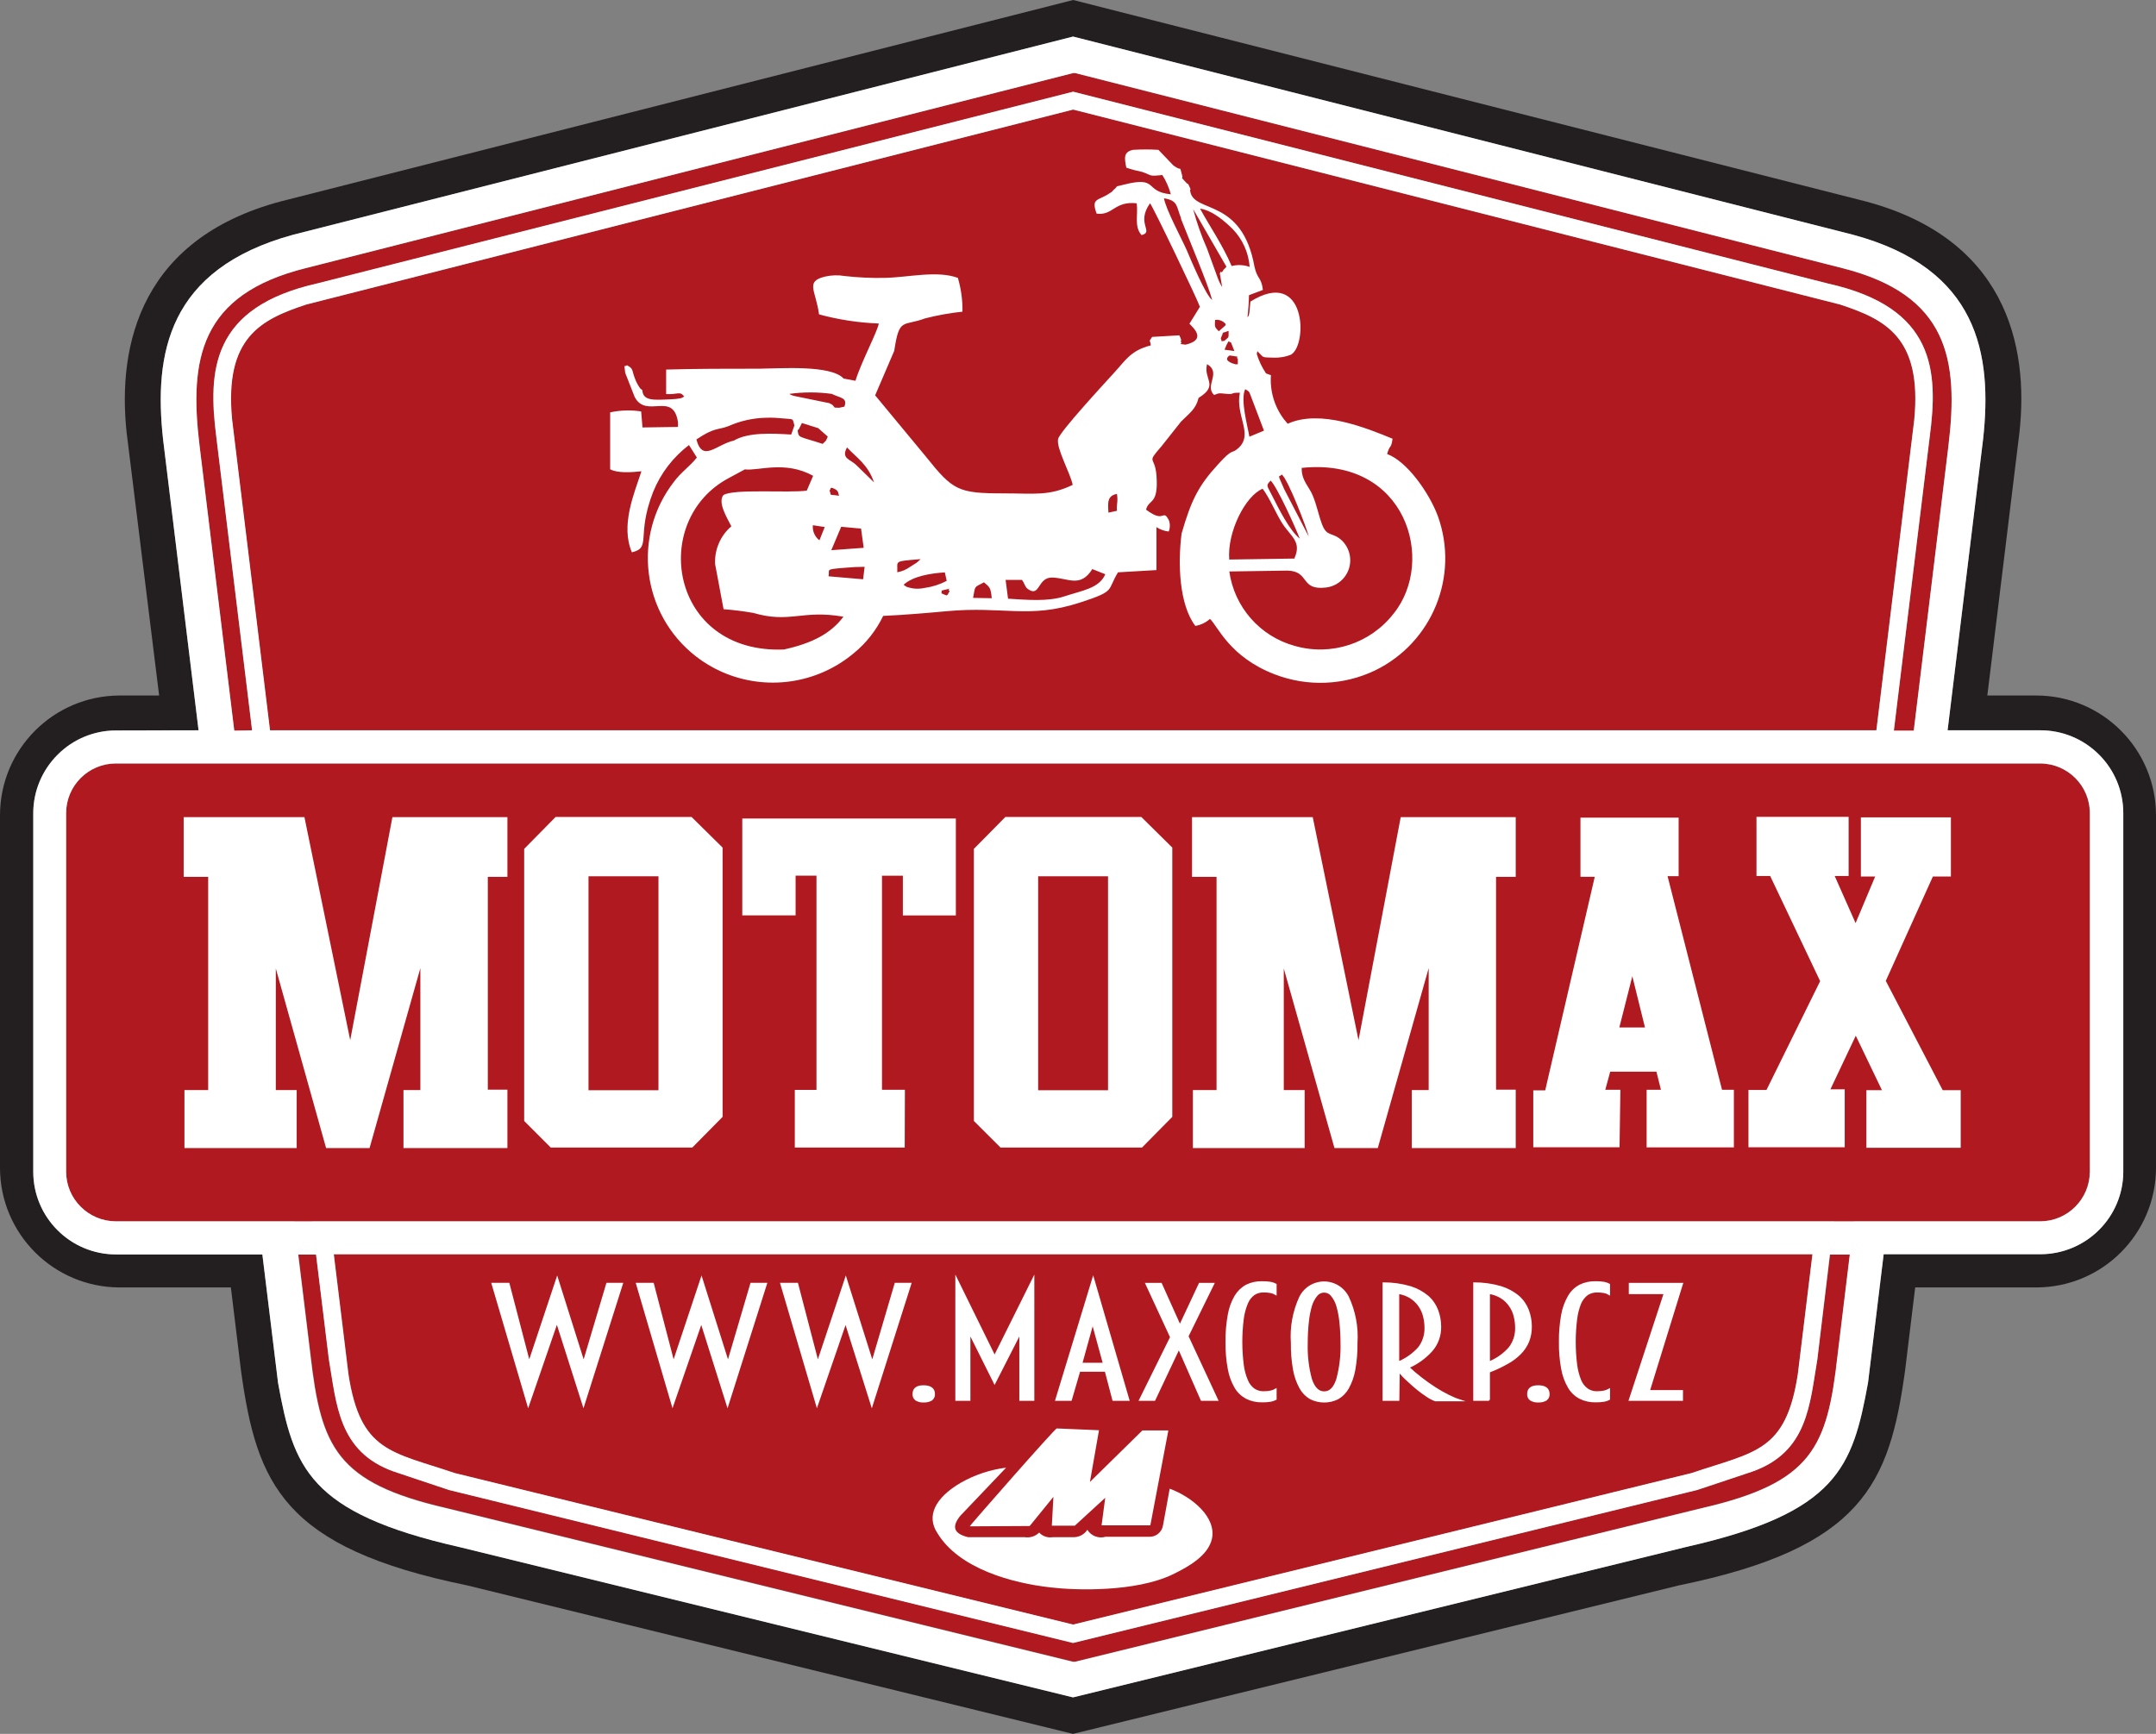
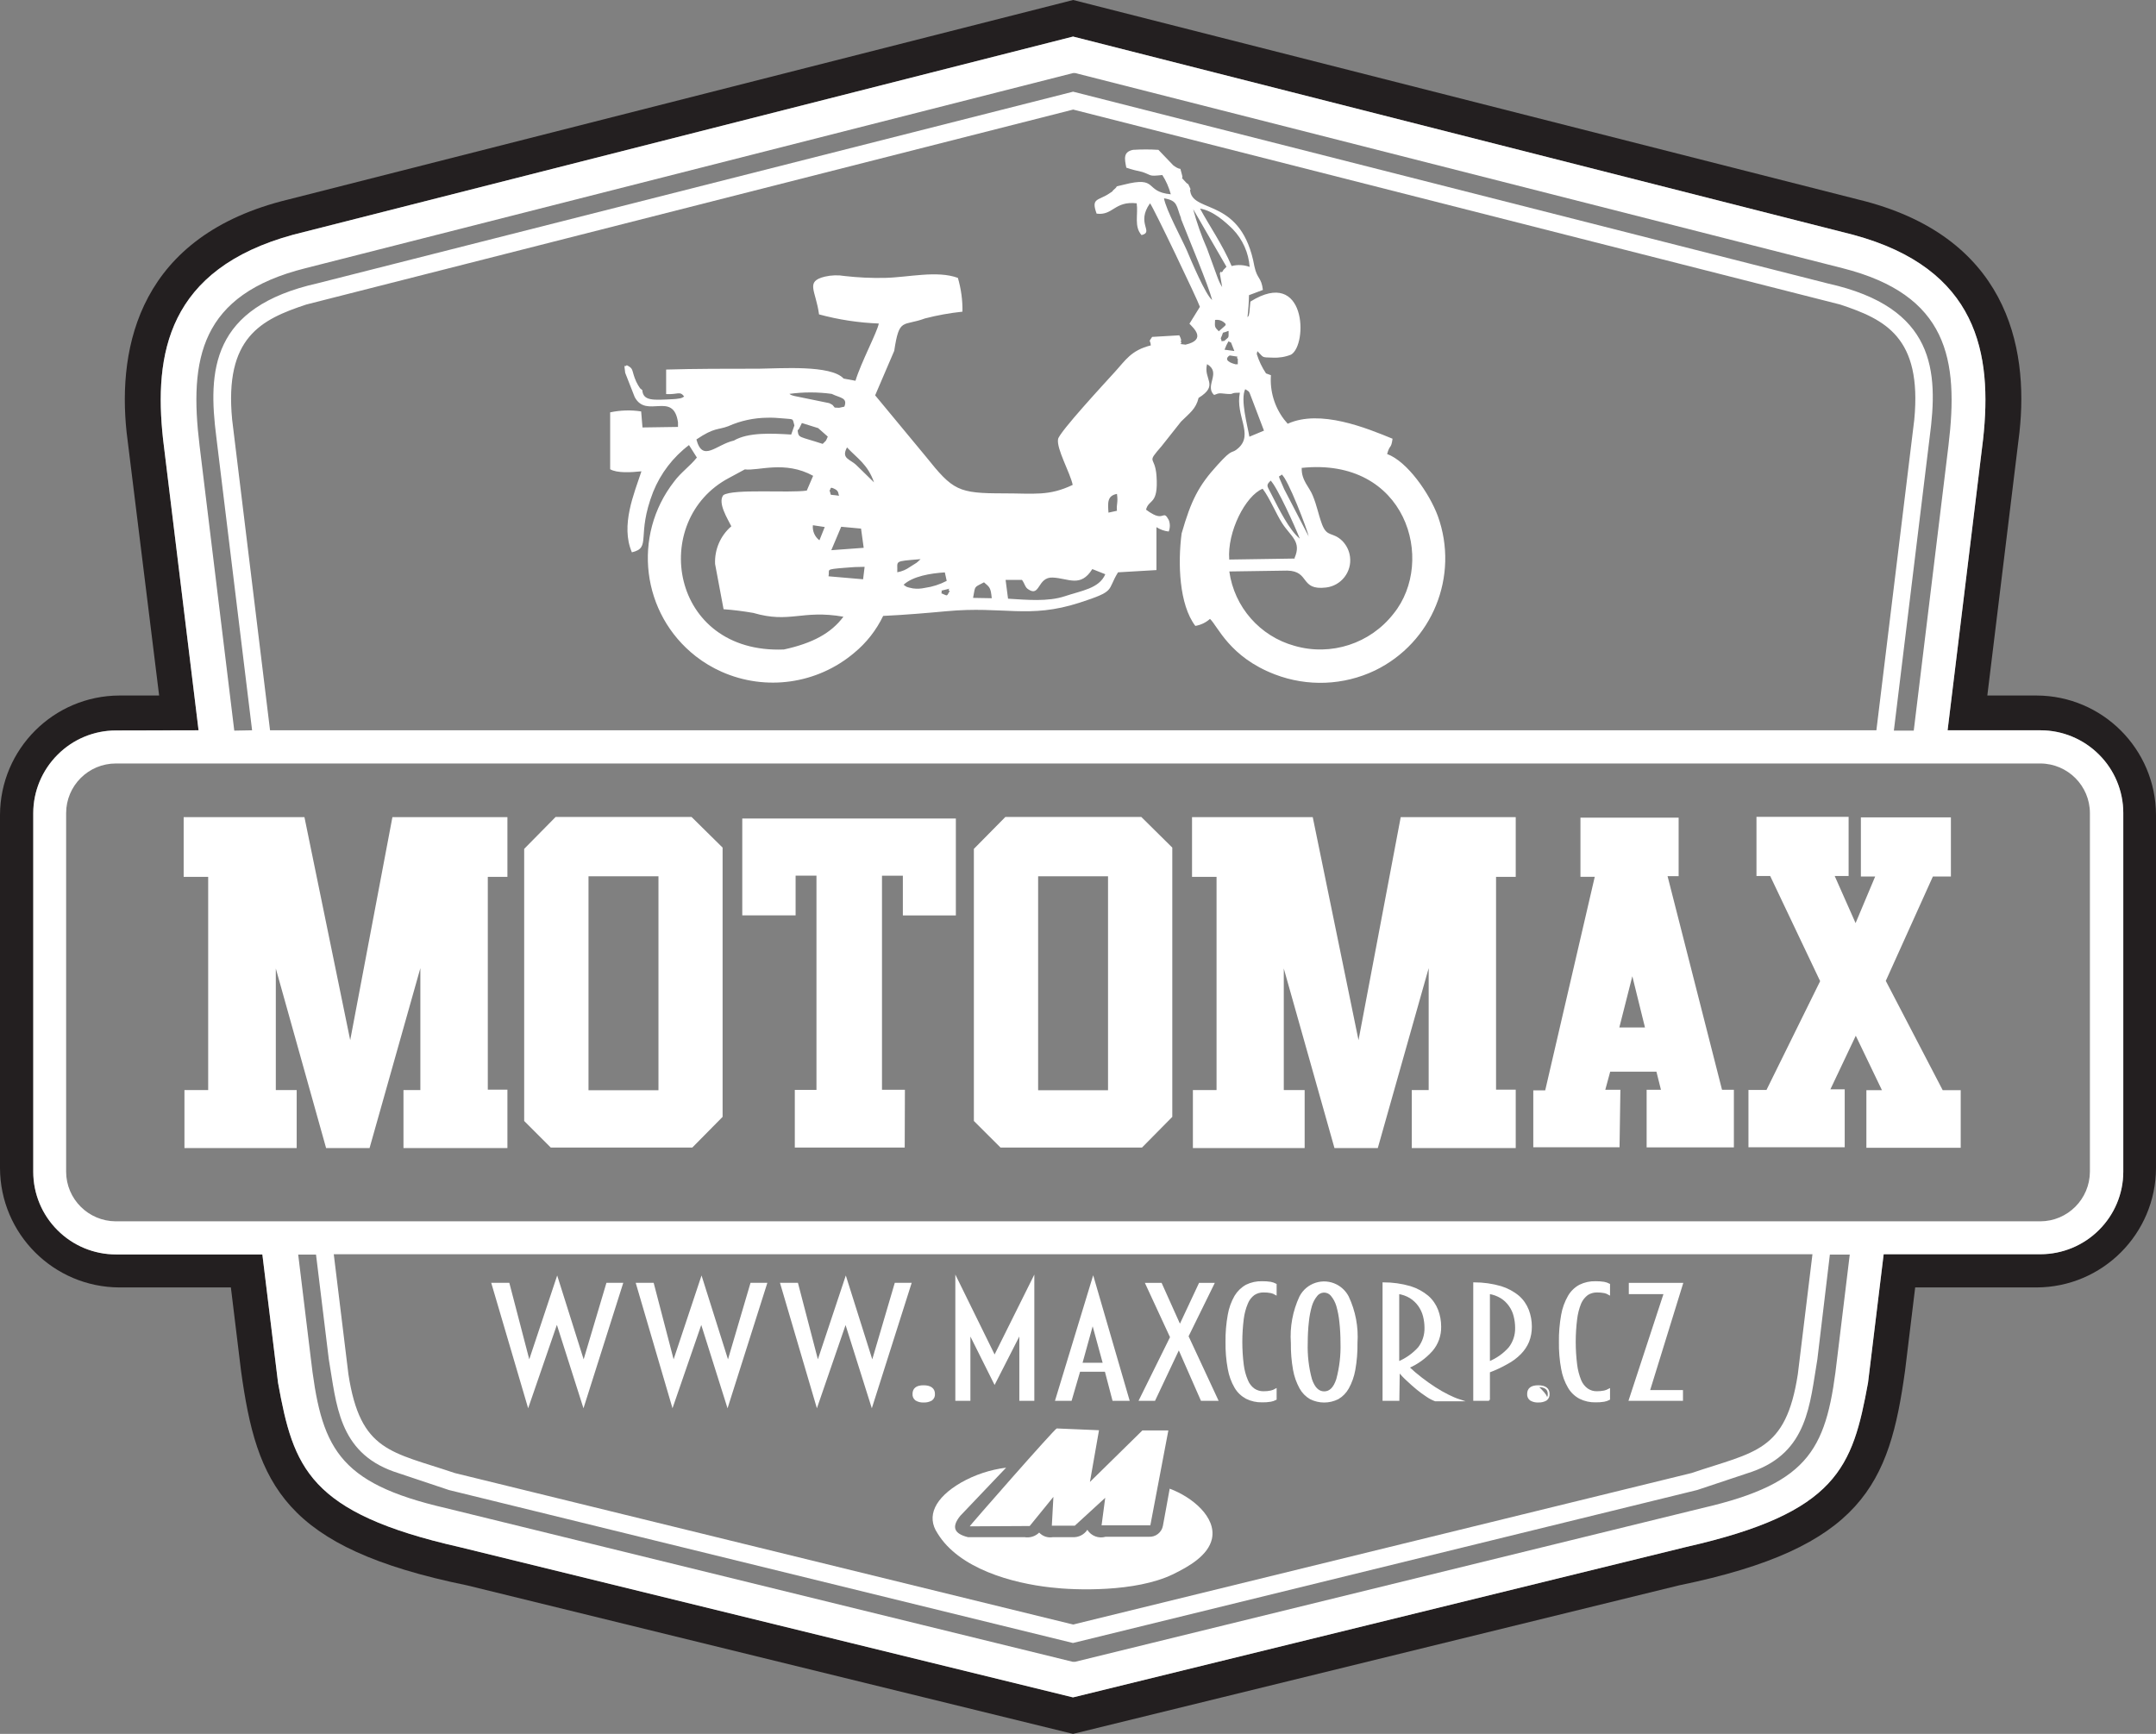
<svg xmlns="http://www.w3.org/2000/svg" width="230" height="185" viewBox="0 0 230 185" fill="none">
  <rect x="0" y="0" width="230" height="185" fill="#808080" stroke="none" />
  <path fill-rule="evenodd" clip-rule="evenodd" d="M17.379 77.92H21.181L20.729 74.202L17.393 46.858C16.403 37.776 17.873 28.715 31.266 25.047L114.477 3.901L197.681 25.047C211.052 28.652 212.551 37.776 211.554 46.858L207.766 77.92H217.682C220.021 77.92 222.261 78.86 223.915 80.513C225.569 82.167 226.502 84.415 226.509 86.754V125.011C226.509 127.35 225.569 129.583 223.915 131.23C222.261 132.884 220.021 133.81 217.682 133.817H200.946L199.278 147.521C197.631 156.539 196.041 161.387 179.914 165.041L114.498 181.092H114.435L49.019 165.062C32.892 161.409 31.301 156.567 29.662 147.542L27.987 133.838H12.354C10.021 133.838 7.781 132.905 6.134 131.251C4.474 129.605 3.541 127.357 3.541 125.018V86.754C3.548 84.415 4.488 82.174 6.149 80.52C7.795 78.86 10.036 77.927 12.368 77.927H17.372L17.379 77.92ZM114.484 0L30.778 21.28C14.912 25.111 12.523 36.907 13.506 46.123L16.976 74.209H12.749C5.717 74.23 0.028 79.92 0 86.952V124.622C0.021 131.654 5.717 137.344 12.749 137.365H24.63L25.711 146.249C27.386 158.377 30.22 165.14 49.832 169.155L114.47 185L179.108 169.155C198.699 165.14 201.561 158.334 203.229 146.249L204.31 137.365H217.258C224.282 137.344 229.979 131.654 230 124.622V86.952C229.979 79.927 224.29 74.23 217.258 74.209H212.006L215.434 46.123C216.445 36.907 214.063 25.111 198.204 21.28L114.484 0Z" fill="#231F20" />
-   <path fill-rule="evenodd" clip-rule="evenodd" d="M193.343 133.844L191.781 146.651C190.502 154.955 187.216 154.891 180.445 157.188L114.471 173.352L48.526 157.188C41.755 154.891 38.469 154.955 37.19 146.651L35.621 133.844H193.336H193.343ZM114.486 7.802L32.61 28.616C21.338 31.428 20.165 38.298 21.288 47.55L24.992 77.961H26.893L23.076 46.673C22.172 39.584 22.511 32.814 33.897 30.262L114.486 9.788L195.032 30.262C206.453 32.814 206.799 39.584 205.852 46.673L202.036 77.961H204.156L207.859 47.55C208.976 38.334 207.803 31.464 196.545 28.616L114.705 7.802H114.486ZM33.282 130.311H195.675L193.873 145.025C193.06 149.81 192.87 154.899 186.947 156.998L181.067 158.969L114.5 175.288L47.939 158.969L42.031 156.998C36.109 154.899 35.925 149.782 35.105 145.025L33.275 130.311H33.282ZM217.669 81.46H12.362C9.429 81.46 7.055 83.834 7.055 86.76V125.017C7.062 127.936 9.429 130.296 12.348 130.311H31.402L33.154 144.651C34.271 154.368 35.911 158.178 47.579 160.878L114.478 177.281H114.705L181.618 160.878C193.343 158.171 194.947 154.411 196.043 144.651L197.788 130.311H217.627C220.545 130.303 222.906 127.936 222.92 125.017V86.76C222.92 83.856 220.581 81.495 217.669 81.46ZM114.478 11.696L196.29 32.496C201.103 34.086 205.047 35.987 204.206 44.786L200.163 77.926H28.787L24.744 44.786C23.896 35.987 27.847 34.086 32.66 32.496L114.464 11.696H114.478Z" fill="#B11920" />
  <path d="M196.785 122.41H186.524V116.296H188.446L194.171 104.685L188.842 93.468H187.379V87.157H197.209V93.468H195.725L197.952 98.493L200.043 93.518H198.517V87.207H208.121V93.518H206.199L201.174 104.656L207.245 116.318H209.167V122.466H199.104V116.318H200.764L197.973 110.508L195.266 116.226H196.792V122.417L196.785 122.41ZM175.484 109.625L174.135 104.162L172.749 109.625H175.491H175.484ZM172.778 122.41H163.569V116.339H164.841L170.127 93.553H168.601V87.242H179.075V93.483H177.894L183.704 116.275H184.969V122.424H175.661V116.275H177.188L176.707 114.346H171.774L171.251 116.275H172.862L172.771 122.41H172.778ZM149.427 87.185H161.696V93.56H159.597V116.261H161.696V122.495H150.607V116.304H152.41V103.299L146.982 122.495H142.36L136.953 103.335V116.304H139.179V122.495H127.257V116.304H129.78V93.56H127.165V87.185H140.042L144.925 110.982L149.427 87.185ZM118.211 93.497H110.747V116.325H118.203V93.497H118.211ZM106.733 122.438L103.892 119.604V90.571L107.256 87.164H121.751L125.059 90.436V119.166L121.829 122.438H106.726H106.733ZM96.514 122.438H84.789V116.289H87.1V93.426H84.874V97.666H79.185V87.334H101.97V97.674H96.316V93.433H94.09V116.275H96.535L96.514 122.445V122.438ZM70.244 93.497H62.781V116.325H70.244V93.497ZM58.753 122.438L55.919 119.604V90.571L59.276 87.164H73.771L77.086 90.436V119.166L73.856 122.438H58.746H58.753ZM41.869 87.185H54.131V93.56H52.039V116.261H54.131V122.495H43.042V116.304H44.844V103.299L39.424 122.495H34.788L29.423 103.335V116.304H31.65V122.495H19.677V116.304H22.208V93.56H19.593V87.185H32.477L37.36 110.982L41.862 87.185H41.869ZM21.183 77.92L17.395 46.858C16.405 37.776 17.875 28.715 31.268 25.047L114.472 3.901L197.683 25.047C211.054 28.652 212.553 37.776 211.556 46.858L207.768 77.92H217.684C220.023 77.92 222.263 78.853 223.917 80.507C225.578 82.153 226.511 84.401 226.511 86.74V125.018C226.511 127.357 225.571 129.591 223.917 131.237C222.263 132.891 220.023 133.817 217.684 133.824H200.948L199.28 147.535C197.633 156.553 196.043 161.395 179.916 165.048L114.5 181.099H114.437L49.021 165.07C32.894 161.416 31.303 156.574 29.664 147.556L27.989 133.845H12.356C10.024 133.845 7.783 132.912 6.136 131.258C4.483 129.612 3.55 127.371 3.55 125.039V86.761C3.55 84.422 4.49 82.181 6.144 80.528C7.79 78.874 10.031 77.941 12.363 77.941L21.169 77.92H21.183ZM200.171 77.92L204.213 44.78C205.054 35.981 201.111 34.08 196.298 32.49L114.486 11.69L32.681 32.49C27.869 34.08 23.918 35.981 24.766 44.78L28.808 77.92H200.185H200.171ZM26.893 77.92L23.077 46.632C22.172 39.543 22.512 32.772 33.897 30.221L114.479 9.782L195.033 30.256C206.454 32.808 206.8 39.578 205.853 46.667L202.036 77.955H204.157L207.86 47.543C208.977 38.327 207.803 31.458 196.545 28.61L114.705 7.796H114.479L32.611 28.61C21.338 31.422 20.165 38.292 21.289 47.543L24.992 77.955L26.893 77.92ZM35.607 133.824L37.169 146.63C38.448 154.935 41.742 154.871 48.512 157.168L114.479 173.332L180.453 157.168C187.223 154.871 190.51 154.935 191.789 146.63L193.351 133.824H35.614H35.607ZM114.465 175.303L47.904 158.984L42.01 157.013C36.081 154.914 35.897 149.797 35.077 145.04L33.713 133.859H31.812L33.127 144.68C34.243 154.398 35.883 158.207 47.551 160.907L114.451 177.311H114.677L181.591 160.907C193.315 158.2 194.92 154.44 196.015 144.68L197.33 133.859H195.209L193.874 145.04C193.061 149.825 192.87 154.914 186.948 157.013L181.061 158.977L114.493 175.296H114.458L114.465 175.303ZM217.669 81.461H12.363C9.43 81.461 7.055 83.835 7.055 86.761V125.018C7.062 127.937 9.43 130.297 12.349 130.311H217.655C220.574 130.304 222.935 127.937 222.949 125.018V86.761C222.949 83.842 220.588 81.482 217.677 81.461H217.669Z" fill="white" />
  <path fill-rule="evenodd" clip-rule="evenodd" d="M133.284 46.598C133.093 45.453 132.294 42.619 132.838 41.523C133.34 41.841 133.206 41.679 133.531 42.506L134.839 45.947L133.277 46.598H133.284ZM138.832 49.927C150.012 48.725 153.214 59.842 148.669 65.468C146.182 68.67 141.998 70.034 138.104 68.91C134.407 67.892 131.672 64.768 131.142 60.973L137.326 60.881C139.779 60.938 138.634 63.03 141.475 62.684C143.079 62.486 144.224 61.023 144.019 59.411C143.941 58.782 143.659 58.196 143.22 57.736C142.167 56.69 141.574 57.383 141.03 55.934C140.613 54.796 140.499 53.976 140.047 52.888C139.715 52.004 138.803 51.248 138.867 49.912H138.832V49.927ZM136.711 50.619C137.355 50.972 139.503 56.605 139.609 57.234L136.994 52.188C136.21 50.358 136.407 51.022 136.754 50.619H136.718H136.711ZM135.531 51.255C136.224 51.898 138.181 56.245 138.662 57.475C137.545 56.57 136.443 54.33 135.68 52.831C135.199 51.828 134.973 51.842 135.574 51.262H135.538L135.531 51.255ZM125.969 23.303C126.796 25.43 128.888 30.371 129.312 32.003C128.633 31.523 127.057 27.777 126.605 26.703C126.047 25.438 124.372 22.356 124.174 21.155C125.672 21.416 125.46 21.932 126.004 23.31H125.969V23.303ZM131.383 28.371C130.4 26.074 129.029 24.123 128.019 22.257C129.418 22.476 130.725 23.685 131.51 24.448C132.563 25.544 133.199 26.964 133.312 28.477C132.704 28.258 132.047 28.222 131.418 28.378H131.383V28.371ZM91.403 49.672C90.689 48.958 89.706 48.958 90.357 47.736C91.41 48.873 92.576 49.538 93.24 51.467L91.403 49.672ZM89.508 52.895C88.265 52.704 88.766 52.966 88.491 52.33C88.696 52.202 88.434 51.849 89.077 52.188C89.501 52.407 89.41 52.676 89.508 52.902V52.895ZM118.251 54.697C118.174 53.616 118.117 52.895 119.156 52.697C119.297 53.651 119.078 53.785 119.156 54.499L118.251 54.697ZM87.409 57.644C86.915 57.263 86.653 56.655 86.717 56.04L87.982 56.231L87.417 57.644H87.409ZM89.735 56.203L91.855 56.4L92.138 58.45L88.682 58.704L89.735 56.21V56.203ZM95.721 61.072C95.784 59.8 95.24 59.906 98.208 59.659L97.919 59.927L97.777 60.047L97.092 60.478C96.682 60.775 96.216 60.973 95.721 61.058V61.079V61.072ZM88.385 61.489C88.554 60.747 87.918 60.761 90.081 60.584C90.795 60.514 91.516 60.478 92.237 60.478L92.074 61.807L88.385 61.489ZM109.029 61.878C109.332 62.302 109.354 62.662 109.679 62.867C110.986 63.772 110.647 61.538 112.315 61.623C113.983 61.701 115.269 62.726 116.527 60.719L117.912 61.27C117.255 62.797 115.396 63.009 113.594 63.616C111.792 64.217 109.53 63.998 107.537 63.878L107.276 61.871H109.036L109.029 61.878ZM96.406 62.38C97.41 61.475 99.254 61.171 100.795 61.072L100.993 61.977C100.265 62.358 99.474 62.613 98.661 62.726C98.244 62.818 97.813 62.839 97.389 62.782C96.632 62.62 96.746 62.648 96.364 62.365L96.406 62.387V62.38ZM101.318 63.044C100.951 63.673 101.156 63.595 100.413 63.298C100.64 62.931 100.06 63.108 100.908 62.903C101.756 62.698 100.951 62.881 101.269 63.03L101.311 63.051L101.318 63.044ZM89.042 43.481C88.759 43.177 88.978 43.276 88.463 43.014L84.745 42.251C84.25 42.117 84.392 42.124 84.215 42.025C85.713 41.82 87.226 41.82 88.724 42.025C89.629 42.47 90.456 42.421 90.074 43.389L89.516 43.509C89.516 43.509 89.148 43.488 89.035 43.488L89.042 43.481ZM85.099 45.926C85.099 45.926 85.219 45.743 85.226 45.785L85.544 45.135L87.282 45.679L88.307 46.584C88.046 47.17 88.201 46.916 87.763 47.361C85.19 46.52 85.212 46.767 85.091 45.933L85.099 45.926ZM78.286 47.008C76.399 47.432 74.95 49.382 74.293 46.888C76.229 45.58 76.54 45.905 77.692 45.474C79.006 44.887 80.42 44.584 81.855 44.569C82.406 44.555 82.957 44.584 83.501 44.64C84.71 44.767 84.526 44.569 84.745 45.396L84.406 46.364C82.307 46.237 79.826 46.11 78.286 47.008ZM83.614 69.299C71.444 69.779 69.239 55.482 77.784 50.987L79.459 50.082C80.893 50.266 83.734 49.107 86.745 50.768L86.067 52.344C84.173 52.626 78.25 52.124 77.169 52.824C76.526 53.63 77.621 55.354 78.017 56.153C76.851 57.157 76.215 58.641 76.285 60.175L77.19 65.002C78.257 65.079 79.31 65.214 80.363 65.397C84.293 66.542 85.53 65.03 89.975 65.8C88.66 67.567 86.674 68.634 83.621 69.299H83.614ZM131.757 38.852C131.757 38.852 130.506 38.569 131.029 38.039C131.185 37.883 131.185 37.933 131.418 37.961C132.563 38.124 131.687 38.032 132.047 38.279V38.866H131.757V38.852ZM103.806 63.793C104.067 62.408 103.884 62.726 104.972 62.132C105.587 62.662 105.686 62.684 105.799 63.828L103.806 63.793ZM130.379 30.632L130.195 30.314L130.04 29.989C129.969 29.834 129.913 29.664 129.849 29.501L128.768 26.533C128.167 25.169 127.665 23.755 127.284 22.314L130.838 28.462C130.81 28.505 130.775 28.54 130.739 28.568L130.52 28.788C130.52 28.788 130.351 29.155 130.287 29.021C130.224 28.887 130.217 29.091 130.125 29.148L130.379 30.625V30.632ZM134.075 37.735L134.139 37.467C134.853 38.173 134.521 38.124 135.764 38.159C136.436 38.194 137.114 38.088 137.736 37.834C139.538 36.76 139.348 28.448 133.39 32.18L133.284 33.332C133.128 33.926 133.361 33.452 133.079 33.848C133.171 33.063 133.227 32.279 133.241 31.494L134.725 30.936C134.556 29.537 134.125 29.834 133.821 28.427C132.506 21.126 127.446 22.759 126.987 20.476C126.867 19.911 127.178 20.554 126.888 19.911C126.662 19.423 126.796 19.769 126.506 19.451C125.743 18.596 126.301 19.317 126.089 18.639C125.757 17.522 126.209 18.398 125.185 17.663L123.58 15.988C122.683 15.932 121.778 15.932 120.873 15.988C119.799 16.207 119.969 16.942 120.153 17.889C120.711 18.08 121.283 18.229 121.863 18.349C122.944 18.716 122.485 18.836 123.997 18.674C124.4 19.31 124.704 20.003 124.902 20.73C122.018 20.462 123.637 18.738 119.877 19.706C118.64 20.024 119.474 19.706 118.831 20.229C118.499 20.497 118.986 20.229 118.365 20.625C117.156 21.451 116.364 21.084 116.986 22.794C118.739 23.027 118.88 21.423 121.262 21.692C121.432 22.907 120.958 24.151 121.778 25.084C123.156 24.745 121.149 23.847 122.683 21.692C122.972 21.974 127.807 32.088 128.004 32.738L126.888 34.541C127.291 34.972 128.775 36.244 126.471 36.774C125.404 36.633 126.153 36.774 126.011 36.541C125.87 36.307 126.181 36.498 125.806 35.777L122.909 35.947C122.478 36.59 122.711 36.173 122.768 36.852C120.64 37.382 120.061 38.456 118.916 39.7C117.948 40.774 113.007 46.096 112.873 46.852C112.689 47.891 114.174 50.457 114.435 51.736C111.884 52.952 110.357 52.641 107.078 52.641C102.209 52.641 101.671 52.344 98.767 48.711L93.36 42.181L95.396 37.431C95.94 33.827 96.3 34.859 98.675 33.975C99.989 33.636 101.325 33.396 102.675 33.254C102.696 32.032 102.527 30.816 102.187 29.65C99.961 28.83 96.929 29.593 94.385 29.65C92.957 29.678 91.537 29.614 90.123 29.452C89.417 29.332 88.696 29.353 87.996 29.515C85.869 30.038 87.028 30.964 87.374 33.544C89.452 34.109 91.593 34.434 93.749 34.519C93.586 35.424 91.855 38.668 91.261 40.626L89.996 40.392C88.646 38.908 83.24 39.318 80.978 39.339C77.664 39.339 74.01 39.339 71.063 39.431V42.046C72.328 42.117 72.512 41.686 72.985 42.301C72.83 42.428 72.632 42.506 72.427 42.52C72.215 42.562 72.003 42.583 71.784 42.59C69.663 42.697 68.61 42.795 68.519 41.622C68.158 41.304 68.419 41.622 68.066 41.092C67.925 40.852 67.805 40.597 67.713 40.336C67.381 39.431 67.572 39.325 66.865 38.965C66.632 39.269 66.547 38.604 66.695 39.778L67.706 42.357C68.95 44.732 71.833 41.665 72.328 45.064C72.328 45.121 72.328 45.17 72.328 45.227C72.328 45.283 72.328 45.333 72.328 45.389C72.335 45.446 72.335 45.495 72.328 45.552L68.54 45.608L68.398 43.898C67.296 43.728 66.179 43.764 65.091 43.997V50.068C65.833 50.492 67.31 50.407 68.427 50.287C67.663 52.633 66.172 56.047 67.409 58.931C69.543 58.429 67.84 57.199 69.677 52.485C70.476 50.506 71.798 48.775 73.501 47.488L74.342 48.817C73.628 49.722 72.632 50.407 71.918 51.375C67.409 57.157 68.441 65.503 74.222 70.02C75.07 70.684 75.996 71.235 76.978 71.673C81.685 73.765 87.169 72.988 91.106 69.673C92.42 68.599 93.48 67.242 94.215 65.715C96.477 65.617 99.24 65.376 100.979 65.214C107.085 64.648 109.742 66.055 115.156 64.309C119.114 63.023 118.039 63.065 119.269 61.065L123.368 60.825V56.245C123.764 56.499 124.209 56.662 124.676 56.711C124.838 56.316 124.838 55.863 124.676 55.468C124.11 54.422 124.188 55.468 123.043 54.881C122.767 54.739 122.506 54.57 122.259 54.379C122.555 53.199 123.594 53.927 123.375 50.775C123.213 48.513 122.223 49.566 123.919 47.601L125.99 44.986C126.895 44.082 127.58 43.644 127.863 42.456C130.089 41.071 128.344 40.491 128.768 38.852C130.308 39.756 128.534 41.078 129.453 42.082C129.609 42.251 129.75 41.898 130.358 41.976C132.026 42.166 130.959 41.877 132.266 41.905C131.771 44.379 133.757 46.329 132.103 47.813C131.298 48.534 131.623 47.672 129.877 49.616C127.849 51.835 127.064 53.404 126.054 56.916C125.637 60.09 125.785 64.507 127.517 66.783C128.096 66.684 128.64 66.429 129.079 66.034C129.906 66.783 131.135 70.097 136.019 71.963C139.482 73.285 143.334 73.136 146.676 71.539C152.804 68.571 155.701 61.454 153.383 55.05C152.479 52.619 150.118 49.227 147.977 48.442C148.274 47.361 148.401 47.955 148.556 46.81C145.779 45.672 140.839 43.636 137.369 45.212L136.98 44.746C135.955 43.396 135.46 41.721 135.581 40.032L135.058 39.841C134.634 39.205 134.301 38.513 134.075 37.785V37.735ZM131.065 36.428L131.326 36.548L131.679 37.452L130.633 37.311C130.747 36.993 130.895 36.682 131.065 36.392V36.435V36.428ZM131.065 35.353C131.065 36.138 131.121 35.904 130.598 36.378C130.167 36.378 130.414 36.576 130.231 36.088C130.662 35.177 130.174 35.685 131.036 35.304L131.072 35.346L131.065 35.353ZM130.747 34.569V34.689L130.612 34.823L130.471 34.95L130.019 35.346C129.559 34.887 129.587 34.894 129.623 34.138C130.026 34.074 130.436 34.222 130.711 34.526L130.747 34.569ZM138.132 59.595L131.135 59.701C130.902 56.747 132.86 52.902 134.697 52.146C135.446 53.128 136.146 54.853 136.796 55.849C137.708 57.256 138.881 57.786 138.097 59.545L138.132 59.588V59.595Z" fill="white" />
  <path d="M103.458 162.848C103.381 162.848 112.54 152.41 112.731 152.41L117.24 152.601L116.272 158.12L121.869 152.622H124.639L122.717 162.75H117.515L117.904 159.809L114.66 162.785H112.208L112.377 159.71L109.847 162.82L103.466 162.855L103.458 162.848Z" fill="white" />
  <path d="M129.29 164.179C128.888 165.981 126.803 167.161 125.078 167.995C121.135 169.882 114.746 169.691 112.096 169.373C108.046 168.928 102.321 167.402 100.01 163.592C98.802 161.79 99.707 159.825 102.526 158.185C104.011 157.344 105.643 156.807 107.332 156.595C105.693 158.306 104.067 160.023 102.435 161.74C101.48 162.928 101.777 163.642 103.261 164.009H109.283C109.855 164.108 110.442 163.931 110.859 163.521C111.233 163.924 111.785 164.108 112.329 164.009H114.428C115.057 164.051 115.65 163.748 115.997 163.225C116.4 163.882 117.205 164.186 117.947 163.967H122.534C123.269 164.023 123.933 163.514 124.061 162.786C124.294 161.585 124.548 160.08 124.781 158.836C127.206 159.74 129.771 161.882 129.29 164.172" fill="white" />
  <path d="M59.459 141.217H59.353L56.35 149.938L52.533 136.969H54.258L56.406 145.21H56.505L59.438 136.404L62.215 145.21H62.314L64.767 136.969H66.357L62.244 149.938L59.466 141.217H59.459Z" fill="white" />
  <path d="M59.459 141.217H59.353L56.35 149.938L52.533 136.969H54.258L56.406 145.21H56.505L59.438 136.404L62.215 145.21H62.314L64.767 136.969H66.357L62.244 149.938L59.466 141.217H59.459Z" stroke="white" stroke-width="0.195" stroke-miterlimit="22.93" />
  <path d="M74.858 141.217H74.759L71.749 149.938L67.946 136.969H69.657L71.805 145.21H71.904L74.837 136.404L77.614 145.21H77.713L80.138 136.969H81.728L77.614 149.938L74.865 141.217H74.858Z" fill="white" />
  <path d="M74.858 141.217H74.759L71.749 149.938L67.946 136.969H69.657L71.805 145.21H71.904L74.837 136.404L77.614 145.21H77.713L80.138 136.969H81.728L77.614 149.938L74.865 141.217H74.858Z" stroke="white" stroke-width="0.195" stroke-miterlimit="22.93" />
  <path d="M90.256 141.217H90.157L87.153 149.938L83.337 136.969H85.047L87.196 145.21H87.295L90.228 136.404L93.005 145.21H93.104L95.528 136.969H97.125L93.005 149.938L90.256 141.217Z" fill="white" />
  <path d="M90.256 141.217H90.157L87.153 149.938L83.337 136.969H85.047L87.196 145.21H87.295L90.228 136.404L93.005 145.21H93.104L95.528 136.969H97.125L93.005 149.938L90.256 141.217Z" stroke="white" stroke-width="0.195" stroke-miterlimit="22.93" />
  <path d="M98.533 149.542C98.251 149.563 97.975 149.492 97.728 149.351C97.53 149.209 97.424 148.969 97.445 148.729C97.445 148.177 97.805 147.902 98.526 147.902C99.247 147.902 99.643 148.185 99.643 148.729C99.664 148.969 99.558 149.202 99.36 149.351C99.106 149.492 98.816 149.563 98.519 149.542H98.533Z" fill="white" />
  <path d="M98.533 149.542C98.251 149.563 97.975 149.492 97.728 149.351C97.53 149.209 97.424 148.969 97.445 148.729C97.445 148.177 97.805 147.902 98.526 147.902C99.247 147.902 99.643 148.185 99.643 148.729C99.664 148.969 99.558 149.202 99.36 149.351C99.106 149.492 98.816 149.563 98.519 149.542H98.533Z" stroke="white" stroke-width="0.195" stroke-miterlimit="22.93" />
  <path d="M108.838 149.364V142.388H108.739L106.103 147.555L103.523 142.388H103.424V149.364H102.011V136.409L106.053 144.636H106.152L110.244 136.409V149.364H108.838Z" fill="white" />
  <path d="M108.838 149.364V142.388H108.739L106.103 147.555L103.523 142.388H103.424V149.364H102.011V136.409L106.053 144.636H106.152L110.244 136.409V149.364H108.838Z" stroke="white" stroke-width="0.195" stroke-miterlimit="22.93" />
  <path d="M117.954 146.261H115.148L114.244 149.364H112.675L116.618 136.409L120.385 149.364H118.76L117.947 146.261H117.954ZM115.36 145.498H117.756L116.618 141.335H116.512L115.36 145.498Z" fill="white" />
  <path d="M117.954 146.261H115.148L114.244 149.364H112.675L116.618 136.409L120.385 149.364H118.76L117.947 146.261H117.954ZM115.36 145.498H117.756L116.618 141.335H116.512L115.36 145.498Z" stroke="white" stroke-width="0.195" stroke-miterlimit="22.93" />
  <path d="M128.181 149.365L125.806 143.959H125.707L123.156 149.365H121.615L124.923 142.673L122.287 136.976H123.856L125.82 141.351H125.926L127.976 136.976H129.439L126.69 142.574L129.849 149.365H128.181Z" fill="white" />
  <path d="M128.181 149.365L125.806 143.959H125.707L123.156 149.365H121.615L124.923 142.673L122.287 136.976H123.856L125.82 141.351H125.926L127.976 136.976H129.439L126.69 142.574L129.849 149.365H128.181Z" stroke="white" stroke-width="0.195" stroke-miterlimit="22.93" />
  <path d="M130.834 143.174C130.82 142.206 130.904 141.237 131.074 140.29C131.194 139.591 131.434 138.919 131.788 138.304C132.077 137.824 132.487 137.428 132.975 137.159C133.491 136.905 134.063 136.785 134.643 136.799C134.947 136.799 135.244 136.813 135.548 136.863C135.738 136.898 135.922 136.962 136.092 137.053V138.071C135.936 137.979 135.767 137.909 135.59 137.873C135.328 137.824 135.06 137.796 134.784 137.803C134.417 137.796 134.063 137.902 133.76 138.099C133.434 138.34 133.18 138.672 133.032 139.046C132.805 139.584 132.657 140.149 132.586 140.721C132.381 142.347 132.381 144.001 132.586 145.626C132.657 146.199 132.805 146.757 133.032 147.287C133.18 147.669 133.434 147.994 133.76 148.234C134.063 148.439 134.424 148.545 134.784 148.538C135.053 148.545 135.321 148.517 135.59 148.46C135.767 148.418 135.936 148.354 136.092 148.263V149.28C135.922 149.372 135.738 149.429 135.548 149.464C135.251 149.513 134.947 149.535 134.643 149.528C134.063 149.542 133.491 149.415 132.975 149.16C132.48 148.892 132.07 148.503 131.788 148.022C131.434 147.414 131.194 146.743 131.074 146.05C130.897 145.103 130.82 144.142 130.834 143.181V143.174Z" fill="white" />
  <path d="M130.834 143.174C130.82 142.206 130.904 141.237 131.074 140.29C131.194 139.591 131.434 138.919 131.788 138.304C132.077 137.824 132.487 137.428 132.975 137.159C133.491 136.905 134.063 136.785 134.643 136.799C134.947 136.799 135.244 136.813 135.548 136.863C135.738 136.898 135.922 136.962 136.092 137.053V138.071C135.936 137.979 135.767 137.909 135.59 137.873C135.328 137.824 135.06 137.796 134.784 137.803C134.417 137.796 134.063 137.902 133.76 138.099C133.434 138.34 133.18 138.672 133.032 139.046C132.805 139.584 132.657 140.149 132.586 140.721C132.381 142.347 132.381 144.001 132.586 145.626C132.657 146.199 132.805 146.757 133.032 147.287C133.18 147.669 133.434 147.994 133.76 148.234C134.063 148.439 134.424 148.545 134.784 148.538C135.053 148.545 135.321 148.517 135.59 148.46C135.767 148.418 135.936 148.354 136.092 148.263V149.28C135.922 149.372 135.738 149.429 135.548 149.464C135.251 149.513 134.947 149.535 134.643 149.528C134.063 149.542 133.491 149.415 132.975 149.16C132.48 148.892 132.07 148.503 131.788 148.022C131.434 147.414 131.194 146.743 131.074 146.05C130.897 145.103 130.82 144.142 130.834 143.181V143.174Z" stroke="white" stroke-width="0.195" stroke-miterlimit="22.93" />
  <path d="M144.718 143.287C144.732 144.248 144.655 145.217 144.485 146.164C144.365 146.842 144.132 147.499 143.8 148.1C143.545 148.56 143.171 148.941 142.718 149.203C141.799 149.662 140.725 149.662 139.806 149.203C139.354 148.941 138.98 148.56 138.725 148.1C138.393 147.492 138.16 146.842 138.04 146.164C137.87 145.217 137.792 144.248 137.806 143.287C137.686 141.598 137.997 139.909 138.711 138.375C139.432 136.969 141.156 136.417 142.556 137.138C143.086 137.414 143.517 137.845 143.792 138.375C144.513 139.909 144.831 141.598 144.718 143.287ZM139.411 143.287C139.368 144.595 139.517 145.909 139.863 147.174C140.167 148.079 140.626 148.552 141.262 148.552C141.898 148.552 142.344 148.093 142.648 147.174C142.987 145.909 143.142 144.602 143.1 143.287C143.1 142.538 143.065 141.789 142.98 141.04C142.923 140.453 142.81 139.874 142.648 139.308C142.527 138.905 142.33 138.531 142.061 138.206C141.701 137.76 141.05 137.69 140.605 138.05C140.549 138.1 140.492 138.149 140.45 138.206C140.181 138.531 139.983 138.905 139.863 139.308C139.7 139.874 139.587 140.453 139.531 141.04C139.446 141.782 139.411 142.538 139.411 143.287Z" fill="white" />
  <path d="M144.718 143.287C144.732 144.248 144.655 145.217 144.485 146.164C144.365 146.842 144.132 147.499 143.8 148.1C143.545 148.56 143.171 148.941 142.718 149.203C141.799 149.662 140.725 149.662 139.806 149.203C139.354 148.941 138.98 148.56 138.725 148.1C138.393 147.492 138.16 146.842 138.04 146.164C137.87 145.217 137.792 144.248 137.806 143.287C137.686 141.598 137.997 139.909 138.711 138.375C139.432 136.969 141.156 136.417 142.556 137.138C143.086 137.414 143.517 137.845 143.792 138.375C144.513 139.909 144.831 141.598 144.718 143.287ZM139.411 143.287C139.368 144.595 139.517 145.909 139.863 147.174C140.167 148.079 140.626 148.552 141.262 148.552C141.898 148.552 142.344 148.093 142.648 147.174C142.987 145.909 143.142 144.602 143.1 143.287C143.1 142.538 143.065 141.789 142.98 141.04C142.923 140.453 142.81 139.874 142.648 139.308C142.527 138.905 142.33 138.531 142.061 138.206C141.701 137.76 141.05 137.69 140.605 138.05C140.549 138.1 140.492 138.149 140.45 138.206C140.181 138.531 139.983 138.905 139.863 139.308C139.7 139.874 139.587 140.453 139.531 141.04C139.446 141.782 139.411 142.538 139.411 143.287Z" stroke="white" stroke-width="0.195" stroke-miterlimit="22.93" />
  <path d="M149.184 149.365H147.587V136.919C148.555 136.919 149.516 137.053 150.442 137.322C151.128 137.534 151.757 137.873 152.308 138.332C152.76 138.728 153.107 139.23 153.326 139.795C153.538 140.354 153.644 140.947 153.644 141.541C153.665 142.474 153.347 143.379 152.739 144.085C152.046 144.863 151.191 145.478 150.244 145.888C150.682 146.305 151.142 146.693 151.622 147.061C152.103 147.428 152.576 147.775 153.057 148.079C153.509 148.375 153.983 148.644 154.463 148.884C154.873 149.089 155.29 149.273 155.728 149.414H153.114C152.796 149.294 152.492 149.132 152.209 148.934C151.863 148.708 151.523 148.46 151.198 148.192C150.859 147.909 150.513 147.612 150.174 147.287C149.834 146.983 149.523 146.651 149.227 146.305L149.184 149.351V149.365ZM149.184 145.358C150.011 145.011 150.753 144.488 151.354 143.824C151.834 143.209 152.082 142.446 152.061 141.668C152.061 141.244 152.004 140.82 151.898 140.403C151.792 140 151.615 139.626 151.375 139.287C151.135 138.947 150.824 138.658 150.47 138.431C150.075 138.191 149.629 138.029 149.17 137.965V145.358H149.184Z" fill="white" />
  <path d="M149.184 149.365H147.587V136.919C148.555 136.919 149.516 137.053 150.442 137.322C151.128 137.534 151.757 137.873 152.308 138.332C152.76 138.728 153.107 139.23 153.326 139.795C153.538 140.354 153.644 140.947 153.644 141.541C153.665 142.474 153.347 143.379 152.739 144.085C152.046 144.863 151.191 145.478 150.244 145.888C150.682 146.305 151.142 146.693 151.622 147.061C152.103 147.428 152.576 147.775 153.057 148.079C153.509 148.375 153.983 148.644 154.463 148.884C154.873 149.089 155.29 149.273 155.728 149.414H153.114C152.796 149.294 152.492 149.132 152.209 148.934C151.863 148.708 151.523 148.46 151.198 148.192C150.859 147.909 150.513 147.612 150.174 147.287C149.834 146.983 149.523 146.651 149.227 146.305L149.184 149.351V149.365ZM149.184 145.358C150.011 145.011 150.753 144.488 151.354 143.824C151.834 143.209 152.082 142.446 152.061 141.668C152.061 141.244 152.004 140.82 151.898 140.403C151.792 140 151.615 139.626 151.375 139.287C151.135 138.947 150.824 138.658 150.47 138.431C150.075 138.191 149.629 138.029 149.17 137.965V145.358H149.184Z" stroke="white" stroke-width="0.195" stroke-miterlimit="22.93" />
  <path d="M158.853 149.365H157.263V136.919C158.224 136.919 159.185 137.053 160.111 137.322C160.796 137.534 161.432 137.873 161.984 138.332C162.436 138.728 162.782 139.23 163.001 139.795C163.213 140.354 163.319 140.947 163.319 141.541C163.326 142.085 163.228 142.622 163.03 143.131C162.832 143.605 162.542 144.036 162.182 144.403C161.772 144.82 161.298 145.174 160.782 145.449C160.16 145.803 159.51 146.107 158.846 146.354V149.365H158.853ZM158.853 145.358C159.687 145.018 160.429 144.495 161.023 143.824C161.503 143.209 161.75 142.446 161.729 141.668C161.729 141.244 161.673 140.82 161.567 140.403C161.468 140 161.291 139.626 161.051 139.287C160.81 138.947 160.507 138.65 160.146 138.431C159.75 138.191 159.305 138.029 158.846 137.965V145.358H158.853Z" fill="white" />
  <path d="M158.853 149.365H157.263V136.919C158.224 136.919 159.185 137.053 160.111 137.322C160.796 137.534 161.432 137.873 161.984 138.332C162.436 138.728 162.782 139.23 163.001 139.795C163.213 140.354 163.319 140.947 163.319 141.541C163.326 142.085 163.228 142.622 163.03 143.131C162.832 143.605 162.542 144.036 162.182 144.403C161.772 144.82 161.298 145.174 160.782 145.449C160.16 145.803 159.51 146.107 158.846 146.354V149.365H158.853ZM158.853 145.358C159.687 145.018 160.429 144.495 161.023 143.824C161.503 143.209 161.75 142.446 161.729 141.668C161.729 141.244 161.673 140.82 161.567 140.403C161.468 140 161.291 139.626 161.051 139.287C160.81 138.947 160.507 138.65 160.146 138.431C159.75 138.191 159.305 138.029 158.846 137.965V145.358H158.853Z" stroke="white" stroke-width="0.195" stroke-miterlimit="22.93" />
-   <path d="M164.109 149.542C163.826 149.563 163.543 149.492 163.296 149.351C163.098 149.209 162.992 148.969 163.013 148.729C163.013 148.177 163.374 147.902 164.102 147.902C164.83 147.902 165.211 148.185 165.211 148.729C165.233 148.969 165.127 149.202 164.929 149.351C164.674 149.492 164.392 149.556 164.102 149.542H164.109Z" fill="white" />
+   <path d="M164.109 149.542C163.826 149.563 163.543 149.492 163.296 149.351C163.098 149.209 162.992 148.969 163.013 148.729C163.013 148.177 163.374 147.902 164.102 147.902C165.233 148.969 165.127 149.202 164.929 149.351C164.674 149.492 164.392 149.556 164.102 149.542H164.109Z" fill="white" />
  <path d="M164.109 149.542C163.826 149.563 163.543 149.492 163.296 149.351C163.098 149.209 162.992 148.969 163.013 148.729C163.013 148.177 163.374 147.902 164.102 147.902C164.83 147.902 165.211 148.185 165.211 148.729C165.233 148.969 165.127 149.202 164.929 149.351C164.674 149.492 164.392 149.556 164.102 149.542H164.109Z" stroke="white" stroke-width="0.195" stroke-miterlimit="22.93" />
  <path d="M166.401 143.174C166.387 142.206 166.472 141.237 166.641 140.29C166.761 139.591 167.009 138.919 167.362 138.304C167.645 137.817 168.055 137.421 168.55 137.159C169.065 136.905 169.638 136.785 170.21 136.799C170.514 136.799 170.811 136.813 171.115 136.863C171.306 136.898 171.49 136.962 171.659 137.053V138.071C171.504 137.979 171.334 137.909 171.157 137.873C170.889 137.824 170.62 137.796 170.345 137.803C169.984 137.803 169.631 137.902 169.327 138.099C169.002 138.347 168.747 138.672 168.585 139.046C168.366 139.584 168.224 140.149 168.154 140.721C167.949 142.347 167.949 144.001 168.154 145.626C168.224 146.199 168.373 146.757 168.585 147.287C168.74 147.669 168.995 147.994 169.327 148.234C169.631 148.439 169.984 148.545 170.345 148.538C170.62 148.538 170.889 148.517 171.157 148.46C171.334 148.418 171.504 148.347 171.659 148.263V149.28C171.49 149.372 171.306 149.429 171.115 149.464C170.818 149.513 170.514 149.535 170.21 149.528C169.638 149.542 169.065 149.415 168.55 149.16C168.055 148.899 167.645 148.51 167.362 148.022C167.002 147.414 166.761 146.743 166.641 146.05C166.465 145.103 166.387 144.142 166.401 143.181V143.174Z" fill="white" />
  <path d="M166.401 143.174C166.387 142.206 166.472 141.237 166.641 140.29C166.761 139.591 167.009 138.919 167.362 138.304C167.645 137.817 168.055 137.421 168.55 137.159C169.065 136.905 169.638 136.785 170.21 136.799C170.514 136.799 170.811 136.813 171.115 136.863C171.306 136.898 171.49 136.962 171.659 137.053V138.071C171.504 137.979 171.334 137.909 171.157 137.873C170.889 137.824 170.62 137.796 170.345 137.803C169.984 137.803 169.631 137.902 169.327 138.099C169.002 138.347 168.747 138.672 168.585 139.046C168.366 139.584 168.224 140.149 168.154 140.721C167.949 142.347 167.949 144.001 168.154 145.626C168.224 146.199 168.373 146.757 168.585 147.287C168.74 147.669 168.995 147.994 169.327 148.234C169.631 148.439 169.984 148.545 170.345 148.538C170.62 148.538 170.889 148.517 171.157 148.46C171.334 148.418 171.504 148.347 171.659 148.263V149.28C171.49 149.372 171.306 149.429 171.115 149.464C170.818 149.513 170.514 149.535 170.21 149.528C169.638 149.542 169.065 149.415 168.55 149.16C168.055 148.899 167.645 148.51 167.362 148.022C167.002 147.414 166.761 146.743 166.641 146.05C166.465 145.103 166.387 144.142 166.401 143.181V143.174Z" stroke="white" stroke-width="0.195" stroke-miterlimit="22.93" />
  <path d="M173.857 149.365L177.589 137.98H173.857V136.976H179.441L175.907 148.411H179.441V149.365H173.857Z" fill="white" />
  <path d="M173.857 149.365L177.589 137.98H173.857V136.976H179.441L175.907 148.411H179.441V149.365H173.857Z" stroke="white" stroke-width="0.195" stroke-miterlimit="22.93" />
</svg>